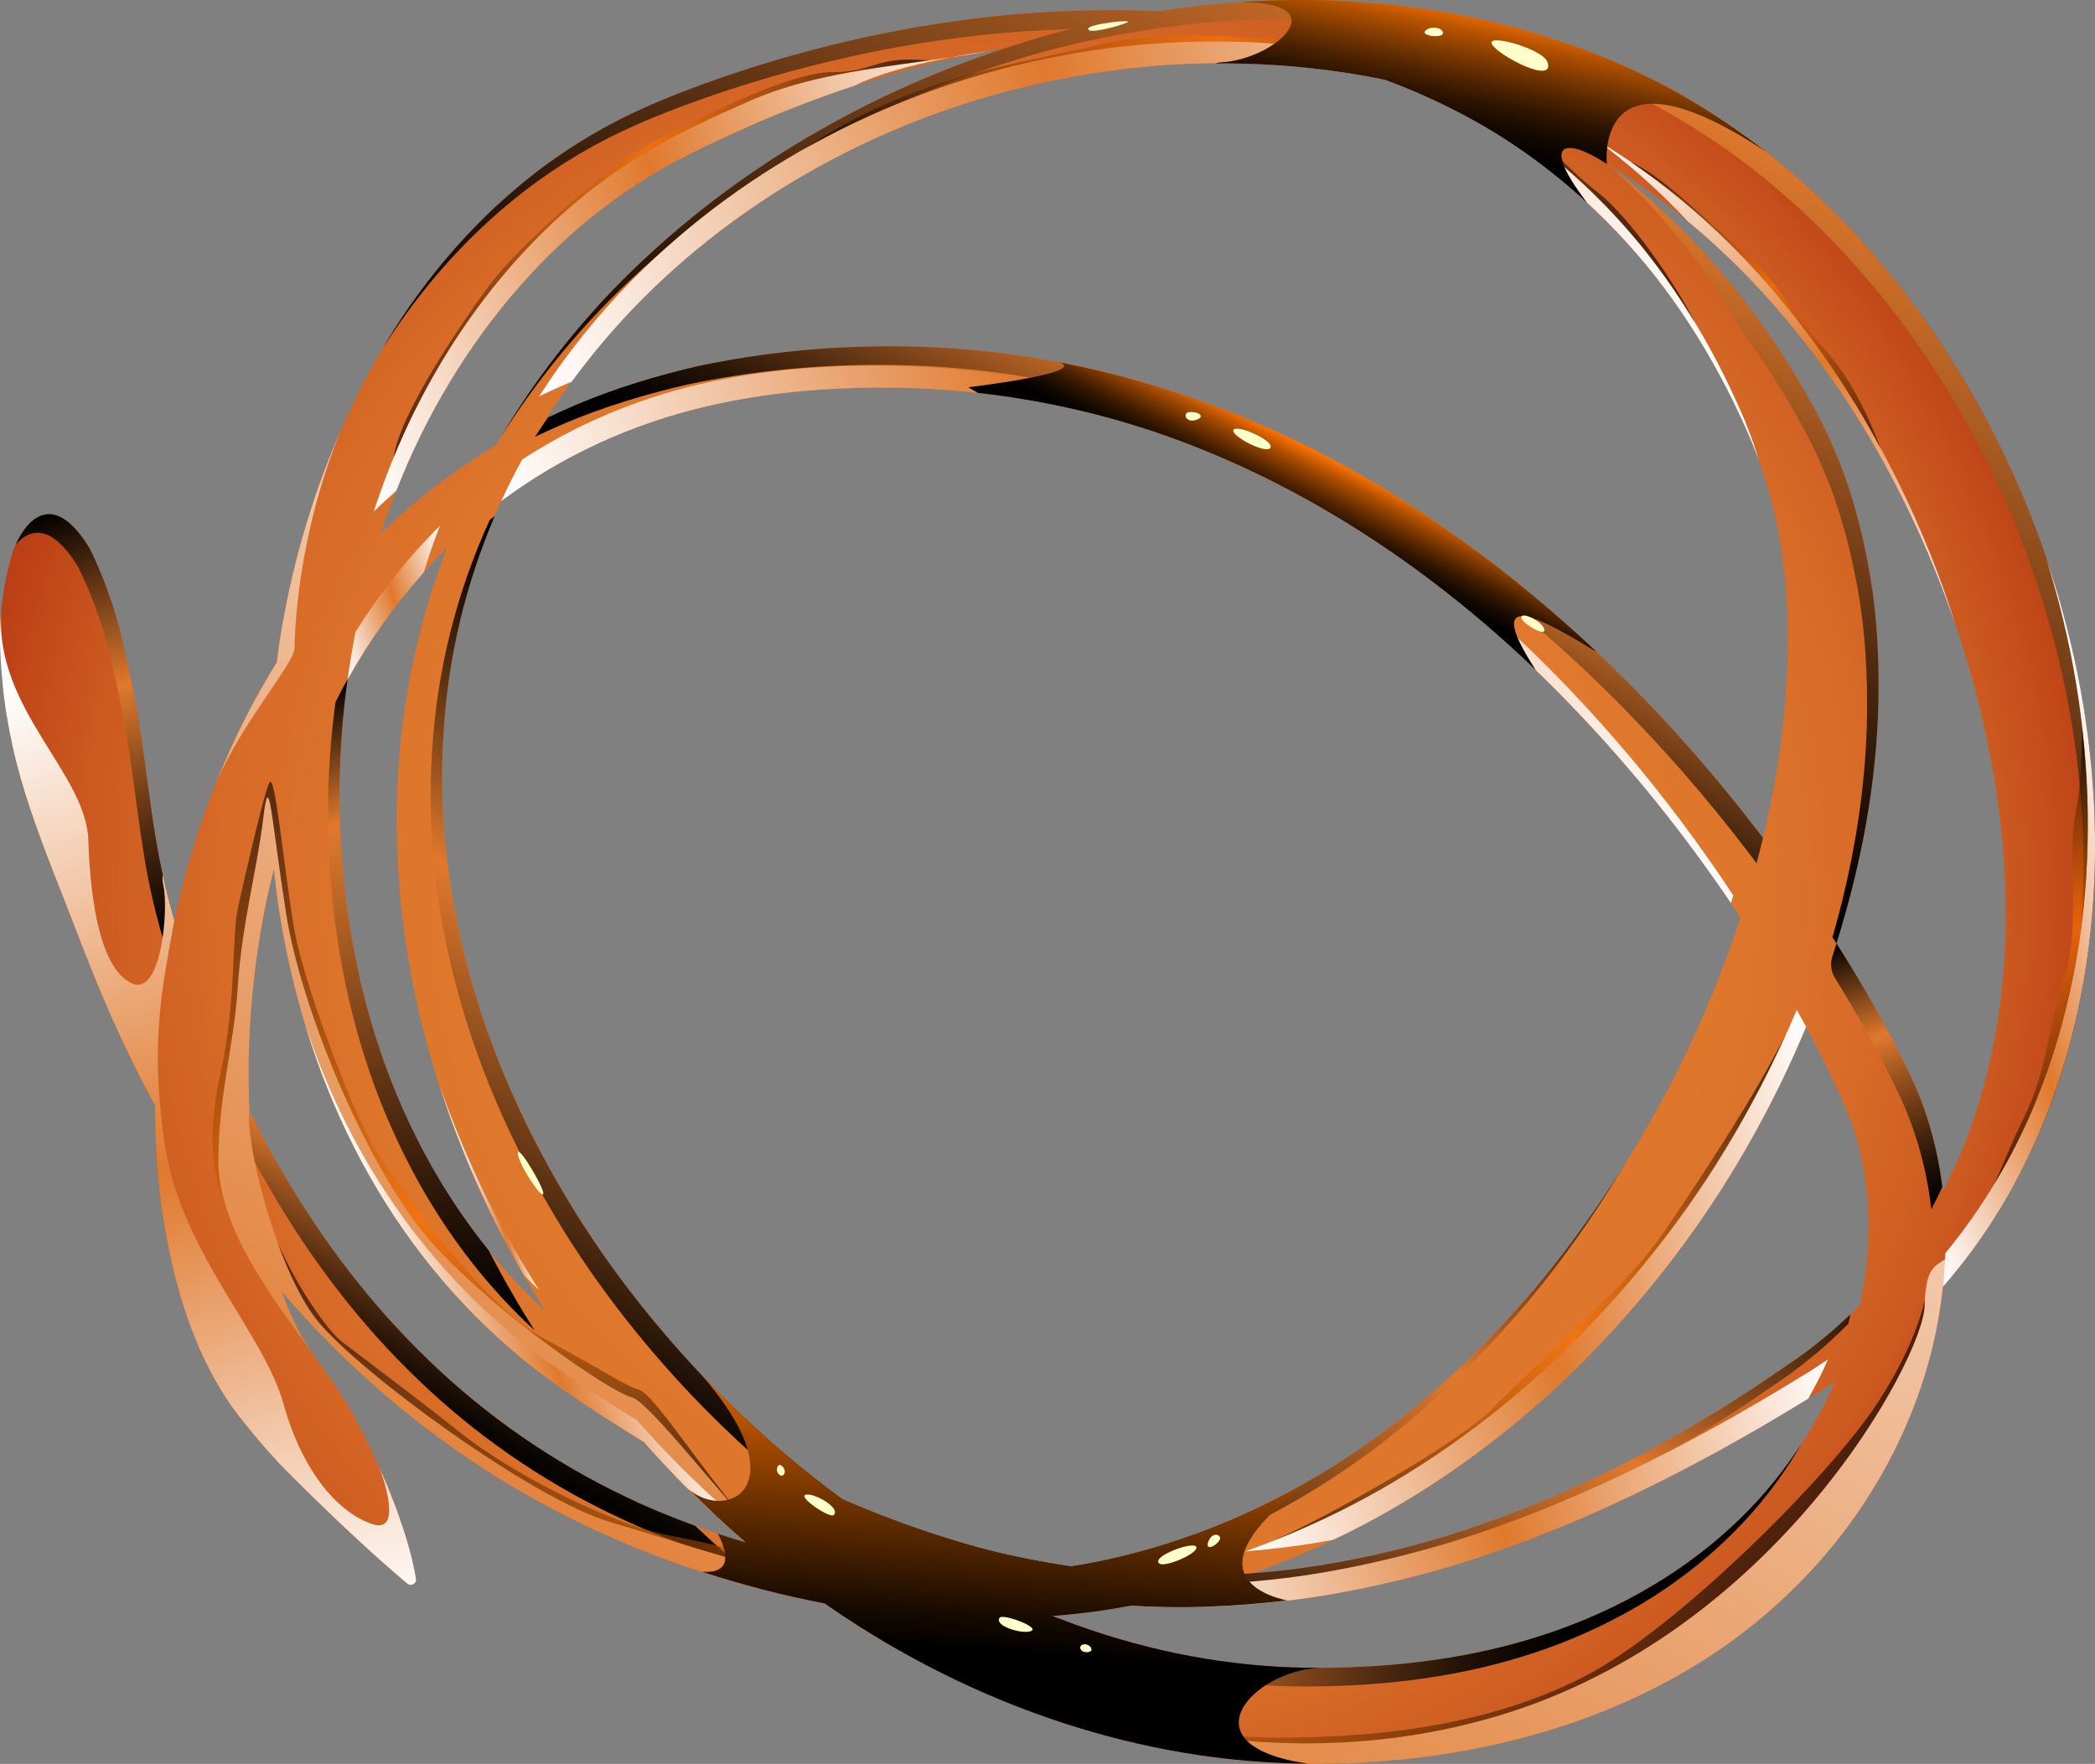
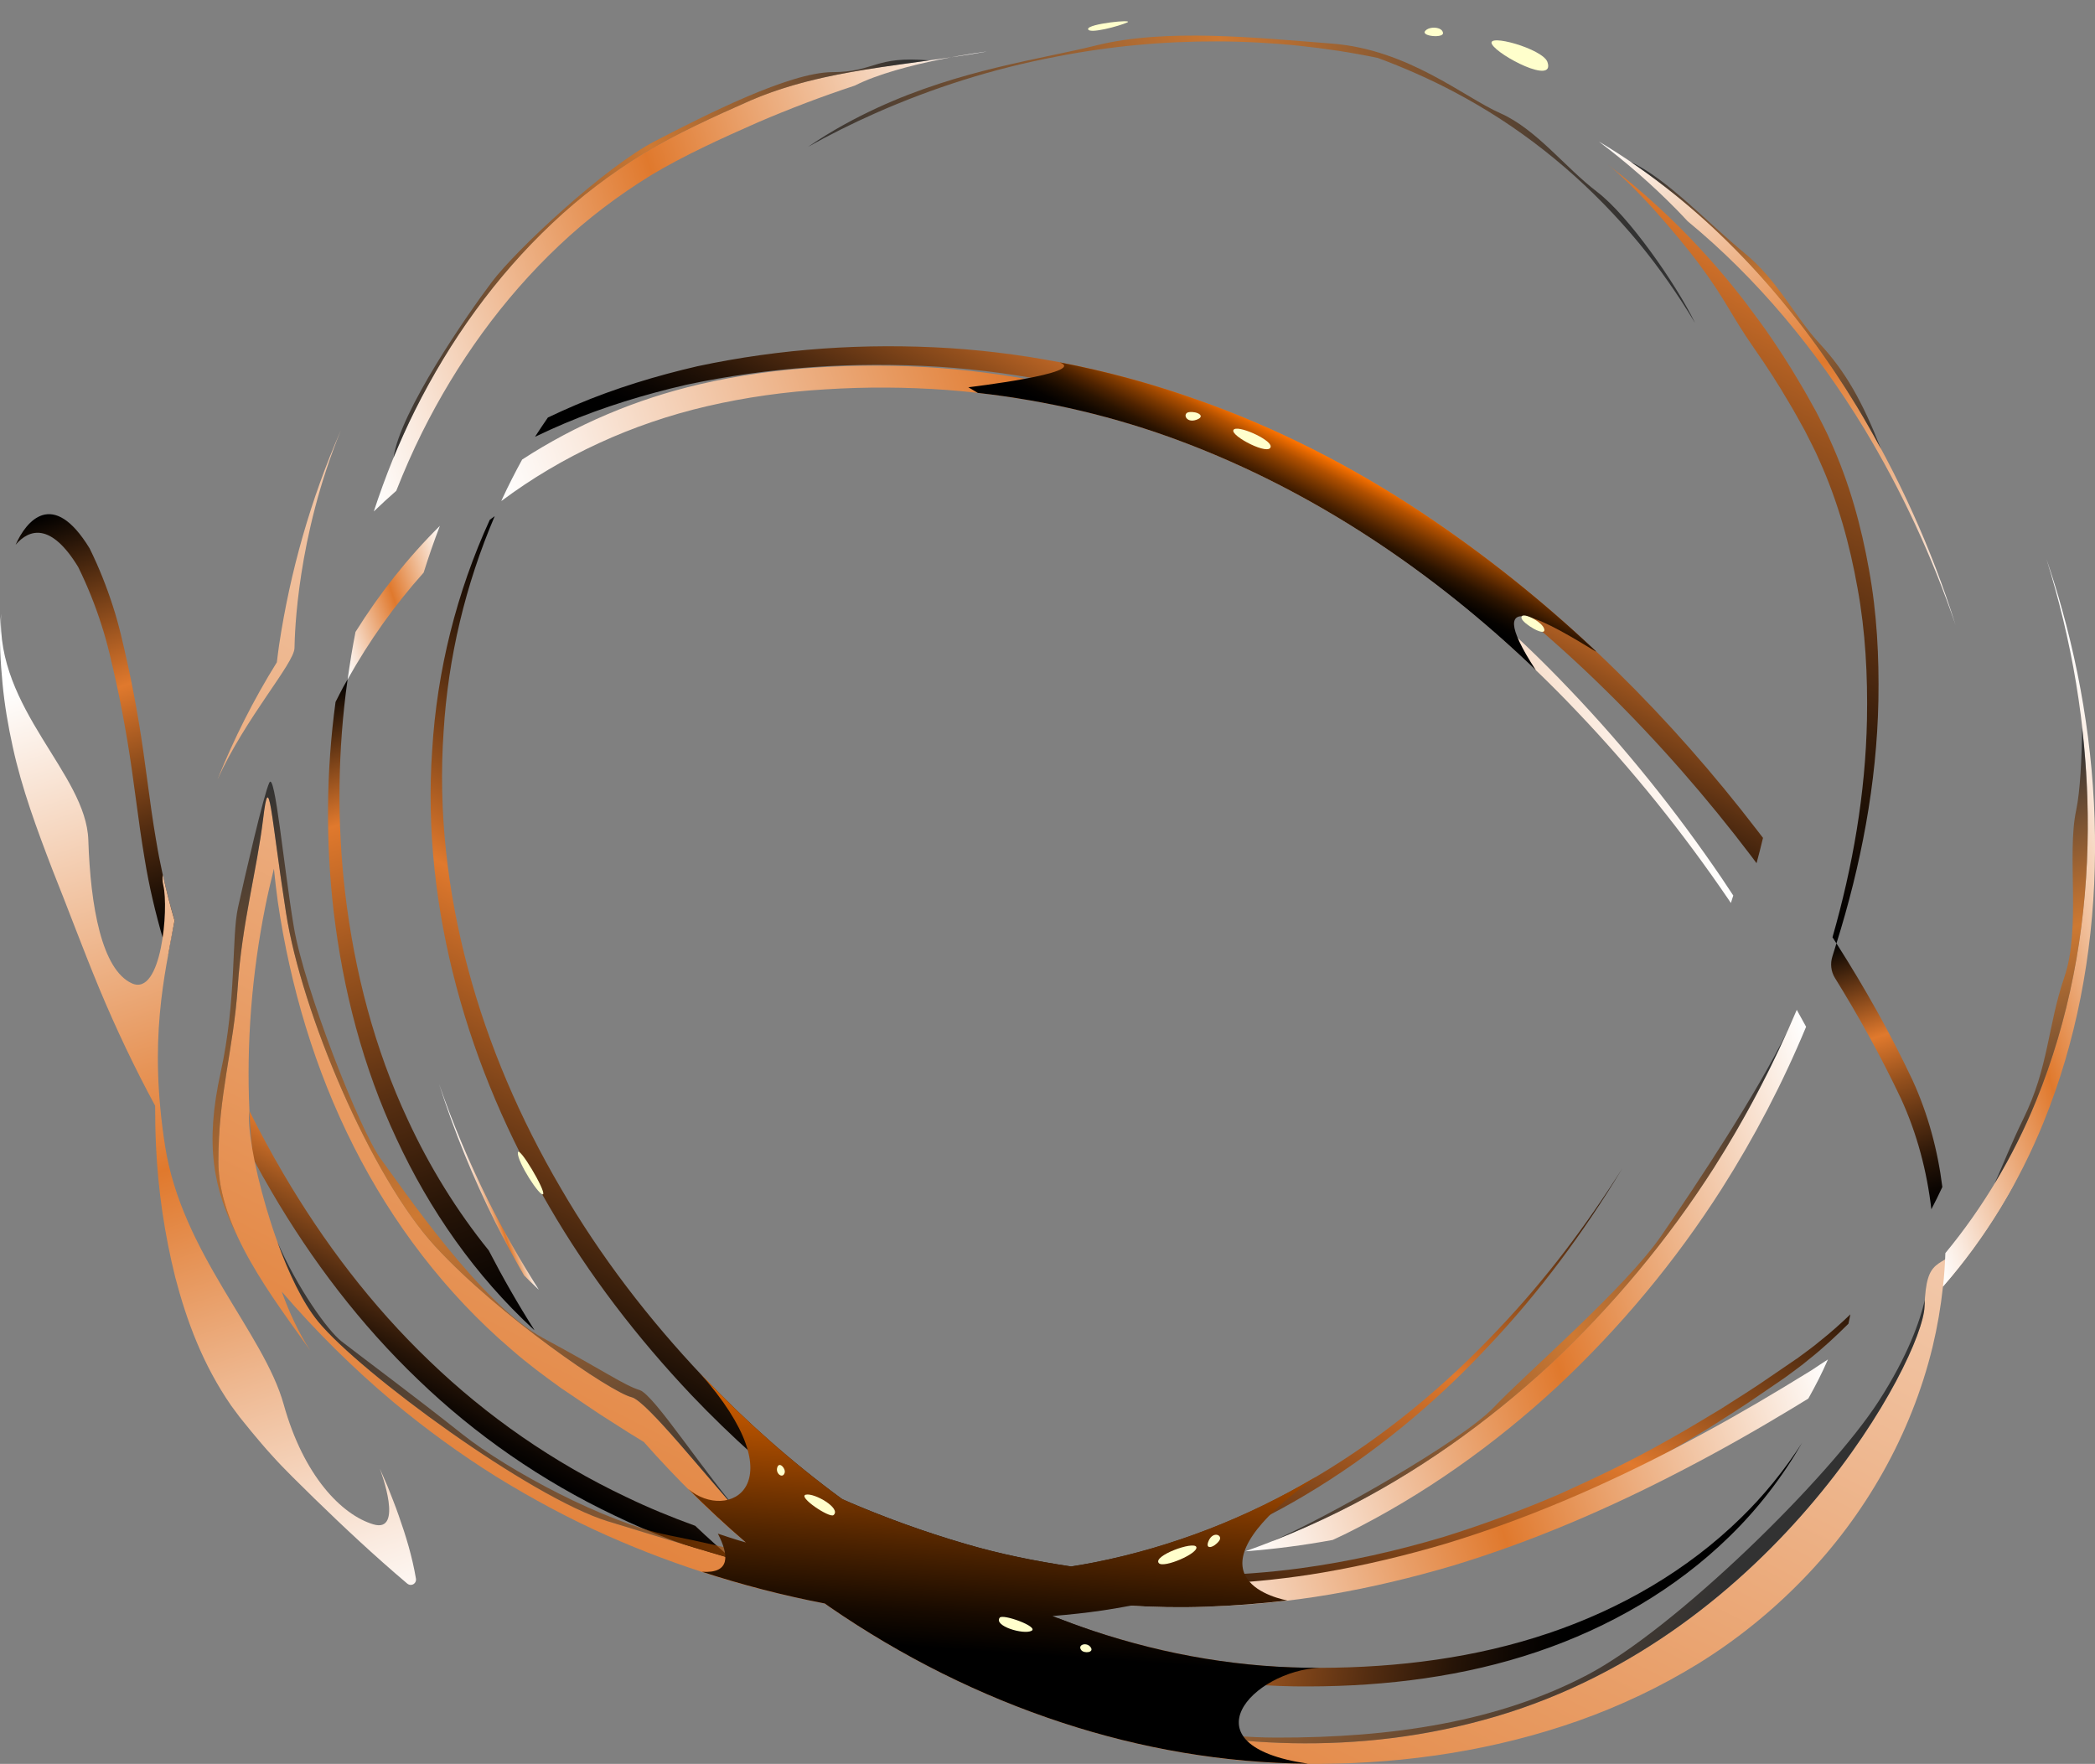
<svg xmlns="http://www.w3.org/2000/svg" xmlns:xlink="http://www.w3.org/1999/xlink" viewBox="0 0 707.33 595.54">
  <rect x="0" y="0" width="707.33" height="595.54" fill="#808080" stroke="none" />
  <defs>
    <style>.cls-1{fill:none;}.cls-2{fill:url(#_ÂÁ_Ï_ÌÌ_È_ËÂÌÚ_124-10);}.cls-2,.cls-3,.cls-4,.cls-5,.cls-6,.cls-7,.cls-8,.cls-9,.cls-10,.cls-11,.cls-12,.cls-13,.cls-14{mix-blend-mode:multiply;}.cls-15{fill:url(#_ÂÁ_Ï_ÌÌ_È_ËÂÌÚ_143);}.cls-16{fill:url(#_ÂÁ_Ï_ÌÌ_È_ËÂÌÚ_118);}.cls-17{fill:url(#_ÂÁ_Ï_ÌÌ_È_ËÂÌÚ_114);}.cls-18{fill:url(#_ÂÁ_Ï_ÌÌ_È_ËÂÌÚ_133);}.cls-19{fill:url(#_ÂÁ_Ï_ÌÌ_È_ËÂÌÚ_151);}.cls-20{fill:url(#_ÂÁ_Ï_ÌÌ_È_ËÂÌÚ_110);}.cls-21{fill:url(#_ÂÁ_Ï_ÌÌ_È_ËÂÌÚ_70);}.cls-21,.cls-22,.cls-23,.cls-24,.cls-25,.cls-26,.cls-27,.cls-28,.cls-29,.cls-30,.cls-31{mix-blend-mode:screen;}.cls-32{isolation:isolate;}.cls-33{fill:#ffc;}.cls-3{fill:url(#_ÂÁ_Ï_ÌÌ_È_ËÂÌÚ_54);}.cls-4{fill:url(#_ÂÁ_Ï_ÌÌ_È_ËÂÌÚ_124);}.cls-5{fill:url(#_ÂÁ_Ï_ÌÌ_È_ËÂÌÚ_128);}.cls-22{fill:url(#_ÂÁ_Ï_ÌÌ_È_ËÂÌÚ_70-2);}.cls-6{fill:url(#_ÂÁ_Ï_ÌÌ_È_ËÂÌÚ_124-8);}.cls-7{fill:url(#_ÂÁ_Ï_ÌÌ_È_ËÂÌÚ_124-9);}.cls-8{fill:url(#_ÂÁ_Ï_ÌÌ_È_ËÂÌÚ_124-2);}.cls-9{fill:url(#_ÂÁ_Ï_ÌÌ_È_ËÂÌÚ_124-3);}.cls-10{fill:url(#_ÂÁ_Ï_ÌÌ_È_ËÂÌÚ_124-5);}.cls-11{fill:url(#_ÂÁ_Ï_ÌÌ_È_ËÂÌÚ_124-4);}.cls-12{fill:url(#_ÂÁ_Ï_ÌÌ_È_ËÂÌÚ_124-6);}.cls-13{fill:url(#_ÂÁ_Ï_ÌÌ_È_ËÂÌÚ_124-7);}.cls-24{fill:url(#_ÂÁ_Ï_ÌÌ_È_ËÂÌÚ_127-2);}.cls-24,.cls-25,.cls-26,.cls-27,.cls-28,.cls-29,.cls-30{opacity:.61;}.cls-25{fill:url(#_ÂÁ_Ï_ÌÌ_È_ËÂÌÚ_127-3);}.cls-26{fill:url(#_ÂÁ_Ï_ÌÌ_È_ËÂÌÚ_127-5);}.cls-27{fill:url(#_ÂÁ_Ï_ÌÌ_È_ËÂÌÚ_127-4);}.cls-28{fill:url(#_ÂÁ_Ï_ÌÌ_È_ËÂÌÚ_127-6);}.cls-29{fill:url(#_ÂÁ_Ï_ÌÌ_È_ËÂÌÚ_127-7);}.cls-30{fill:url(#_ÂÁ_Ï_ÌÌ_È_ËÂÌÚ_127);}.cls-31{fill:url(#_ÂÁ_Ï_ÌÌ_È_ËÂÌÚ_144);}.cls-14{fill:url(#_ÂÁ_Ï_ÌÌ_È_ËÂÌÚ_54-2);}.cls-34{fill:url(#_ÂÁ_Ï_ÌÌ_È_ËÂÌÚ_48-2);}.cls-35{fill:url(#_ÂÁ_Ï_ÌÌ_È_ËÂÌÚ_48-4);}.cls-36{fill:url(#_ÂÁ_Ï_ÌÌ_È_ËÂÌÚ_48-3);}.cls-37{clip-path:url(#clippath);}.cls-38{fill:url(#_ÂÁ_Ï_ÌÌ_È_ËÂÌÚ_48);}</style>
    <clipPath id="clippath">
      <path class="cls-1" d="M30.24,185.13c3.22,6.53,5.78,13.02,7.86,19.52,2.13,6.5,3.53,13.05,5,19.58,1.45,6.54,2.66,13.1,3.77,19.68,2.22,13.16,3.56,26.57,5.83,39.86,2.15,13.32,5.65,26.35,9.98,39.06,8.46,25.5,19.33,50.2,32.93,73.33,13.55,23.15,29.93,44.74,49.4,63.36,19.38,18.69,41.89,34.26,66.38,45.89,12.2,5.91,24.96,10.69,37.96,14.66,13.01,3.99,26.29,7.11,39.7,9.09,26.82,3.97,54.22,3.58,80.6-1.69,26.38-5.24,51.66-15.19,74.61-28.83,22.98-13.63,43.74-30.78,61.94-50.23,18.34-19.33,34.11-41,47.61-63.89,13.49-22.9,24.67-47.17,33.03-72.29,8.34-25.1,14.08-51.05,16.05-77.12,1.91-25.98.3-52.38-8-76.58-.92-3.08-2.22-5.96-3.32-8.97-1.35-3.04-2.61-6.14-4.07-9.14-2.78-6.07-5.87-11.98-9.13-17.81-6.56-11.63-14.06-22.76-22.57-33.12-17.09-20.63-38.13-38.34-62.22-50.96-24-12.74-50.59-20.77-77.75-24.08-27.18-3.35-54.9-2.16-81.81,2.79-26.95,4.83-53.12,13.31-78.13,24.06-12.41,5.47-25.06,11.22-36.09,17.85-11.13,6.85-21.57,14.75-31.04,23.73-18.98,17.9-34.48,39.51-46.27,63.15-11.78,23.66-19.68,49.37-23.95,75.65-4.46,26.27-5.09,53.25-2.01,79.76,3.14,26.47,9.9,52.63,21.21,76.74,11.17,24.13,26.67,46.31,46.26,64.37,4.83,4.59,10.03,8.74,15.32,12.82,5.57,3.98,10.99,8.2,16.7,11.98,11.2,7.91,22.88,15.04,34.71,21.9,11.89,6.77,24.18,12.75,36.68,18.24,12.57,5.34,25.43,9.94,38.52,13.76,13.09,3.86,26.52,6.43,40.02,8.29,13.51,1.86,27.16,2.63,40.81,2.36,27.32-.27,54.49-5.19,80.73-13.03,13.08-4.1,25.97-8.83,38.59-14.23,12.53-5.62,24.94-11.54,36.9-18.35,6.02-3.31,11.89-6.93,17.79-10.45,5.81-3.7,11.64-7.33,17.29-11.27l8.52-5.82c2.67-2.02,5.44-3.91,7.98-6.08,5.24-4.14,10.09-8.73,14.77-13.43,18.35-19.25,31.71-42.71,39.1-67.93,7.57-25.18,9.88-51.74,8.32-77.96-3.26-52.51-20.38-103.96-47.38-148.68-27.14-44.61-65.12-82.71-113.32-102.62-48.17-20.6-103.91-26-157.15-15.5-53.29,10.11-104.29,36.17-142.77,75.13-19.18,19.45-35.23,42.04-46.59,66.77-11.42,24.7-18.12,51.44-19.76,78.42-1.88,26.98,1.28,54.11,8.21,80.07,6.92,26,17.68,50.84,31.21,73.95,13.43,23.19,29.86,44.51,48.17,63.86,18.38,19.29,38.79,36.58,60.9,51.1,11.05,7.27,22.46,13.94,34.3,19.7,11.79,5.84,23.94,10.89,36.36,15.03,24.86,8.25,50.79,12.69,76.79,12.51,26.36-.05,52.58-3.4,77.01-11.65,24.38-8.22,46.93-21.27,65.06-39.01,18.16-17.67,31.62-40.13,38.37-64.52,6.73-24.25,6.64-50.85-2.84-73.41-10.58-24.43-24.42-48.21-39.66-70.7-15.32-22.52-32.44-43.88-51.26-63.58-37.45-39.49-82.71-72.11-133.62-91.22-25.41-9.55-52.19-15.31-79.26-17.36-13.54-.99-27.15-1.05-40.73-.2-13.61.8-27.04,2.65-40.18,5.72-26.28,6.11-51.13,17.67-72.13,34.02-20.93,16.48-37.92,37.41-50.52,60.63-12.59,23.26-21.24,48.54-26.45,74.46-5.16,25.92-6.84,52.61-4.69,78.64,1.08,13,2.96,25.87,6.26,38.07,3.19,12.15,7.65,23.91,13.73,33.05l5.67,7.82c2.06,2.88,4.02,5.83,5.89,8.86,3.75,6.04,6.91,12.5,9.98,18.99,1.53,3.25,2.94,6.58,4.38,9.87,1.32,3.38,2.71,6.7,3.88,10.16,2.43,6.86,4.56,13.84,5.81,21.28.16.98-.49,1.9-1.47,2.07-.54.09-1.06-.07-1.45-.39-11.17-9.46-21.38-19.04-31.35-28.74-4.93-4.88-9.97-9.65-14.53-14.76-2.33-2.53-4.49-5.16-6.7-7.78l-3.23-3.98-.8-1-.95-1.27-1.91-2.58c-9.61-13.91-15.02-28.62-18.87-43.3-3.66-14.73-5.81-29.5-6.5-44.25-1.42-29.48,1.7-58.79,8.77-87.11,7.09-28.29,18.44-55.65,34.41-80.17,15.93-24.5,36.55-46.03,60.57-62.38,11.99-8.2,24.81-15.08,38.08-20.71,13.29-5.62,27.08-9.8,41.03-13.03,28.06-5.98,56.54-7.85,84.99-6.11,28.42,1.85,56.58,7.8,83.4,17.36,26.89,9.43,52.43,22.52,76.12,38.22,23.68,15.73,45.77,33.78,65.99,53.69,20.24,19.89,38.73,41.52,55.44,64.47,16.67,23.03,31.76,47.06,44.18,73.3,6.55,14.23,10.03,29.53,10.96,44.79.98,15.29-.59,30.58-4.11,45.34-7.17,29.52-22.67,56.78-43.77,78.5-10.54,10.87-22.4,20.45-35.22,28.39-12.83,7.93-26.48,14.37-40.56,19.36-28.19,9.95-57.83,14.36-87.03,14.57-29.65.32-59.29-4.68-87.23-13.86-27.99-9.15-54.42-22.49-78.45-39.01-48.15-33.02-87.04-78.34-113-129.89-12.88-25.83-22.49-53.27-28-81.52-2.72-14.12-4.51-28.42-5.02-42.77-.62-14.33-.16-28.7,1.6-42.91,3.4-28.43,11.75-56.13,24.33-81.61,12.66-25.47,29.57-48.62,49.42-68.77,19.96-20.04,42.66-37.31,67.29-51.25,24.56-14.1,51.02-24.89,78.51-32.53C382.88,3.9,411.56-.08,440.51,0c28.92.2,58.18,4.53,86.16,13.9,13.92,4.59,27.76,10.64,40.82,18.01,12.95,7.5,25.33,16.01,36.59,25.76,11.36,9.64,21.83,20.25,31.32,31.61,9.61,11.27,18.12,23.4,25.86,35.94,15.38,25.15,27.2,52.35,34.98,80.66,7.88,28.26,11.76,57.68,11.01,87.06-.73,29.35-6.23,58.76-17.32,86.04-11.05,27.24-28.05,52.15-49.82,71.49-5.47,4.79-11.05,9.44-17.02,13.54-2.89,2.17-6.03,3.99-9.01,6.02l-9.01,5.5c-12.02,7.28-24.26,14.22-36.74,20.69-24.92,13.01-50.88,24.22-77.9,32.41-13.53,3.99-27.29,7.29-41.22,9.68-13.93,2.4-28.06,3.69-42.21,4.18-28.34,1.05-56.75-2.73-84.2-9.71-13.71-3.59-27.2-8-40.38-13.18-13.13-5.3-25.98-11.25-38.54-17.77-12.47-6.65-24.8-13.6-36.62-21.32-6.03-3.7-11.74-7.82-17.63-11.72-5.87-4.2-11.71-8.54-17.15-13.33-22.05-18.89-39.99-42.5-53.05-68.39-13.13-25.91-21.44-54.05-25.63-82.67-3.93-28.67-3.85-57.87.41-86.54,4.32-28.65,12.85-56.75,25.68-82.99,12.71-26.25,30.39-50.55,52.8-69.87,11.14-9.7,23.52-18.01,36.66-24.72,13.4-6.69,26.56-11.5,40.08-16.03C303.43,6.5,360.77-.86,416.9,5.89c28.02,3.44,55.69,10.89,81.52,22.93,25.8,12.03,49.74,28.67,69.98,49.26,10.18,10.23,19.46,21.41,27.76,33.29,4.14,5.94,8.1,12.03,11.74,18.3,1.88,3.1,3.58,6.3,5.36,9.47,1.65,3.37,3.51,6.7,4.95,10.17,6.21,13.76,10.22,28.32,12.82,42.99,2.69,14.68,3.44,29.55,3.17,44.3-.58,29.54-6.45,58.53-15.49,86.22-9.12,27.7-21.85,54.07-37.42,78.57-15.61,24.49-34.35,46.95-55.53,66.78-21.3,19.69-45.18,36.66-71.12,49.54-12.97,6.42-26.37,11.94-40.13,16.31-13.75,4.38-27.85,7.54-42.06,9.68-28.45,4.21-57.38,3.73-85.53-.77-28.13-4.67-55.49-12.78-81.6-24.33-13.04-5.78-25.64-12.56-37.82-20.07-12.13-7.59-23.75-16.05-34.78-25.24-21.99-18.48-41.61-39.95-58.03-63.65-16.5-23.66-30.06-49.28-41.15-75.84-5.52-13.3-10.48-26.79-15.87-40.24-5.17-13.5-10.27-27.18-13.35-41.32-1.56-7.06-2.78-14.2-3.46-21.4-.67-7.2-1.17-14.43-.65-21.75.47-7.31,1.68-14.66,3.86-22,2.24-7.33,11.97-25.22,26.18-1.96Z" />
    </clipPath>
    <radialGradient id="_ÂÁ_Ï_ÌÌ_È_ËÂÌÚ_151" cx="42.04" cy="766.98" fx="54.13" fy="777.18" r="368.76" gradientTransform="translate(70.64 -412.47) rotate(-18.19)" gradientUnits="userSpaceOnUse">
      <stop offset=".5" stop-color="#e0792d" />
      <stop offset=".64" stop-color="#dd752b" />
      <stop offset=".76" stop-color="#d76a27" />
      <stop offset=".88" stop-color="#cc5920" />
      <stop offset=".98" stop-color="#bc4016" />
      <stop offset="1" stop-color="#ba3c15" />
    </radialGradient>
    <linearGradient id="_ÂÁ_Ï_ÌÌ_È_ËÂÌÚ_118" x1="296.89" y1="961.27" x2="296.89" y2="865.98" gradientTransform="translate(70.64 -412.47) rotate(-18.19)" gradientUnits="userSpaceOnUse">
      <stop offset="0" stop-color="#000" />
      <stop offset=".06" stop-color="#0a0502" />
      <stop offset=".17" stop-color="#261407" />
      <stop offset=".3" stop-color="#542d11" />
      <stop offset=".47" stop-color="#94501d" />
      <stop offset=".64" stop-color="#e0792d" />
      <stop offset="1" stop-color="#000" />
    </linearGradient>
    <linearGradient id="_ÂÁ_Ï_ÌÌ_È_ËÂÌÚ_48" x1="-157.07" y1="828.33" x2="-204.03" y2="875.28" gradientTransform="translate(70.64 -412.47) rotate(-18.19)" gradientUnits="userSpaceOnUse">
      <stop offset="0" stop-color="#e0792d" />
      <stop offset=".27" stop-color="#94501d" />
      <stop offset=".53" stop-color="#542d11" />
      <stop offset=".74" stop-color="#261407" />
      <stop offset=".91" stop-color="#0a0502" />
      <stop offset="1" stop-color="#000" />
    </linearGradient>
    <linearGradient id="_ÂÁ_Ï_ÌÌ_È_ËÂÌÚ_48-2" x1="163.89" y1="638.32" x2="99.53" y2="702.67" xlink:href="#_ÂÁ_Ï_ÌÌ_È_ËÂÌÚ_48" />
    <linearGradient id="_ÂÁ_Ï_ÌÌ_È_ËÂÌÚ_143" x1="95.78" y1="774.86" x2="-81.16" y2="951.79" gradientTransform="translate(70.64 -412.47) rotate(-18.19)" gradientUnits="userSpaceOnUse">
      <stop offset="0" stop-color="#000" />
      <stop offset=".04" stop-color="#0a0502" />
      <stop offset=".12" stop-color="#261407" />
      <stop offset=".21" stop-color="#542d11" />
      <stop offset=".33" stop-color="#94501d" />
      <stop offset=".45" stop-color="#e0792d" />
      <stop offset="1" stop-color="#000" />
    </linearGradient>
    <linearGradient id="_ÂÁ_Ï_ÌÌ_È_ËÂÌÚ_133" x1="-235.94" y1="693.9" x2="-235.94" y2="539.5" gradientTransform="translate(70.64 -412.47) rotate(-18.19)" gradientUnits="userSpaceOnUse">
      <stop offset="0" stop-color="#000" />
      <stop offset=".06" stop-color="#0a0502" />
      <stop offset=".15" stop-color="#261407" />
      <stop offset=".28" stop-color="#542d11" />
      <stop offset=".43" stop-color="#94501d" />
      <stop offset=".59" stop-color="#e0792d" />
      <stop offset="1" stop-color="#000" />
    </linearGradient>
    <linearGradient id="_ÂÁ_Ï_ÌÌ_È_ËÂÌÚ_114" x1="-173.17" y1="852.82" x2="-173.17" y2="624.36" gradientTransform="translate(70.64 -412.47) rotate(-18.19)" gradientUnits="userSpaceOnUse">
      <stop offset="0" stop-color="#000" />
      <stop offset=".08" stop-color="#0a0502" />
      <stop offset=".21" stop-color="#261407" />
      <stop offset=".38" stop-color="#542d11" />
      <stop offset=".58" stop-color="#94501d" />
      <stop offset=".8" stop-color="#e0792d" />
      <stop offset="1" stop-color="#000" />
    </linearGradient>
    <linearGradient id="_ÂÁ_Ï_ÌÌ_È_ËÂÌÚ_110" x1="142.75" y1="1039.28" x2="-13.88" y2="961.86" gradientTransform="translate(70.64 -412.47) rotate(-18.19)" gradientUnits="userSpaceOnUse">
      <stop offset="0" stop-color="#000" />
      <stop offset=".07" stop-color="#0a0502" />
      <stop offset=".2" stop-color="#261407" />
      <stop offset=".36" stop-color="#542d11" />
      <stop offset=".56" stop-color="#94501d" />
      <stop offset=".77" stop-color="#e0792d" />
      <stop offset="1" stop-color="#000" />
    </linearGradient>
    <linearGradient id="_ÂÁ_Ï_ÌÌ_È_ËÂÌÚ_48-3" x1="303.01" y1="546.68" x2="96.8" y2="752.89" xlink:href="#_ÂÁ_Ï_ÌÌ_È_ËÂÌÚ_48" />
    <linearGradient id="_ÂÁ_Ï_ÌÌ_È_ËÂÌÚ_48-4" x1="368.66" y1="658.19" x2="227.29" y2="799.56" xlink:href="#_ÂÁ_Ï_ÌÌ_È_ËÂÌÚ_48" />
    <linearGradient id="_ÂÁ_Ï_ÌÌ_È_ËÂÌÚ_54" x1="319.3" y1="557.28" x2="-139.95" y2="1016.53" gradientTransform="translate(70.64 -412.47) rotate(-18.19)" gradientUnits="userSpaceOnUse">
      <stop offset=".1" stop-color="#fff" />
      <stop offset=".26" stop-color="#faeadf" />
      <stop offset=".6" stop-color="#eeb78f" />
      <stop offset="1" stop-color="#e0792d" />
    </linearGradient>
    <linearGradient id="_ÂÁ_Ï_ÌÌ_È_ËÂÌÚ_128" x1="-251.2" y1="933.64" x2="-251.2" y2="591.49" gradientTransform="translate(70.64 -412.47) rotate(-18.19)" gradientUnits="userSpaceOnUse">
      <stop offset="0" stop-color="#fff" />
      <stop offset=".09" stop-color="#faeadf" />
      <stop offset=".28" stop-color="#eeb78f" />
      <stop offset=".5" stop-color="#e0792d" />
      <stop offset="1" stop-color="#fff" />
    </linearGradient>
    <linearGradient id="_ÂÁ_Ï_ÌÌ_È_ËÂÌÚ_54-2" x1="93.91" y1="331.83" x2="-365.36" y2="791.1" xlink:href="#_ÂÁ_Ï_ÌÌ_È_ËÂÌÚ_54" />
    <linearGradient id="_ÂÁ_Ï_ÌÌ_È_ËÂÌÚ_124" x1="-169.35" y1="801.99" x2="-159.02" y2="801.99" gradientTransform="translate(70.64 -412.47) rotate(-18.19)" gradientUnits="userSpaceOnUse">
      <stop offset="0" stop-color="#fff" />
      <stop offset=".09" stop-color="#faeadf" />
      <stop offset=".28" stop-color="#eeb78f" />
      <stop offset=".51" stop-color="#e0792d" />
      <stop offset="1" stop-color="#fff" />
    </linearGradient>
    <linearGradient id="_ÂÁ_Ï_ÌÌ_È_ËÂÌÚ_124-2" x1="-206.09" y1="833.4" x2="-119.24" y2="833.4" xlink:href="#_ÂÁ_Ï_ÌÌ_È_ËÂÌÚ_124" />
    <linearGradient id="_ÂÁ_Ï_ÌÌ_È_ËÂÌÚ_124-3" x1="-64.7" y1="599.65" x2="319.81" y2="599.65" xlink:href="#_ÂÁ_Ï_ÌÌ_È_ËÂÌÚ_124" />
    <linearGradient id="_ÂÁ_Ï_ÌÌ_È_ËÂÌÚ_124-4" x1="-155.99" y1="604.6" x2="-110.21" y2="604.6" xlink:href="#_ÂÁ_Ï_ÌÌ_È_ËÂÌÚ_124" />
    <linearGradient id="_ÂÁ_Ï_ÌÌ_È_ËÂÌÚ_124-5" x1="291.73" y1="876.05" x2="401.62" y2="876.05" xlink:href="#_ÂÁ_Ï_ÌÌ_È_ËÂÌÚ_124" />
    <linearGradient id="_ÂÁ_Ï_ÌÌ_È_ËÂÌÚ_124-6" x1="40.04" y1="943.67" x2="275.2" y2="943.67" xlink:href="#_ÂÁ_Ï_ÌÌ_È_ËÂÌÚ_124" />
    <linearGradient id="_ÂÁ_Ï_ÌÌ_È_ËÂÌÚ_124-7" x1="-2.54" y1="1011.88" x2="247.15" y2="1011.88" xlink:href="#_ÂÁ_Ï_ÌÌ_È_ËÂÌÚ_124" />
    <linearGradient id="_ÂÁ_Ï_ÌÌ_È_ËÂÌÚ_124-8" x1="-87.92" y1="703.98" x2="265.67" y2="703.98" xlink:href="#_ÂÁ_Ï_ÌÌ_È_ËÂÌÚ_124" />
    <linearGradient id="_ÂÁ_Ï_ÌÌ_È_ËÂÌÚ_124-9" x1="333.76" y1="776.37" x2="333.76" y2="583.71" xlink:href="#_ÂÁ_Ï_ÌÌ_È_ËÂÌÚ_124" />
    <linearGradient id="_ÂÁ_Ï_ÌÌ_È_ËÂÌÚ_124-10" x1="-129.89" y1="526.95" x2="115.01" y2="526.95" xlink:href="#_ÂÁ_Ï_ÌÌ_È_ËÂÌÚ_124" />
    <linearGradient id="_ÂÁ_Ï_ÌÌ_È_ËÂÌÚ_127" x1="-167.64" y1="727.21" x2="192.3" y2="1087.15" gradientTransform="translate(70.64 -412.47) rotate(-18.19)" gradientUnits="userSpaceOnUse">
      <stop offset="0" stop-color="#000" />
      <stop offset=".54" stop-color="#ff7400" />
      <stop offset=".61" stop-color="#da6300" />
      <stop offset=".77" stop-color="#7c3800" />
      <stop offset=".96" stop-color="#000" />
    </linearGradient>
    <linearGradient id="_ÂÁ_Ï_ÌÌ_È_ËÂÌÚ_127-2" x1="49.93" y1="943.76" x2="268.39" y2="943.76" xlink:href="#_ÂÁ_Ï_ÌÌ_È_ËÂÌÚ_127" />
    <linearGradient id="_ÂÁ_Ï_ÌÌ_È_ËÂÌÚ_127-3" x1="357.2" y1="959.65" x2="357.2" y2="822.79" xlink:href="#_ÂÁ_Ï_ÌÌ_È_ËÂÌÚ_127" />
    <linearGradient id="_ÂÁ_Ï_ÌÌ_È_ËÂÌÚ_127-4" x1="47.84" y1="573.81" x2="313.76" y2="573.81" xlink:href="#_ÂÁ_Ï_ÌÌ_È_ËÂÌÚ_127" />
    <linearGradient id="_ÂÁ_Ï_ÌÌ_È_ËÂÌÚ_127-5" x1="-117.88" y1="518.45" x2="95.83" y2="518.45" xlink:href="#_ÂÁ_Ï_ÌÌ_È_ËÂÌÚ_127" />
    <linearGradient id="_ÂÁ_Ï_ÌÌ_È_ËÂÌÚ_127-6" x1="335.14" y1="712.11" x2="335.14" y2="593.68" xlink:href="#_ÂÁ_Ï_ÌÌ_È_ËÂÌÚ_127" />
    <linearGradient id="_ÂÁ_Ï_ÌÌ_È_ËÂÌÚ_127-7" x1="-184.06" y1="649.02" x2="-184.06" y2="935.87" xlink:href="#_ÂÁ_Ï_ÌÌ_È_ËÂÌÚ_127" />
    <linearGradient id="_ÂÁ_Ï_ÌÌ_È_ËÂÌÚ_144" x1="-12.85" y1="914.69" x2="-58.82" y2="1027.8" gradientTransform="translate(70.64 -412.47) rotate(-18.19)" gradientUnits="userSpaceOnUse">
      <stop offset="0" stop-color="#ff7400" />
      <stop offset=".21" stop-color="#b45100" />
      <stop offset=".5" stop-color="#542600" />
      <stop offset=".7" stop-color="#170a00" />
      <stop offset=".8" stop-color="#000" />
    </linearGradient>
    <linearGradient id="_ÂÁ_Ï_ÌÌ_È_ËÂÌÚ_70" x1="286.96" y1="533.45" x2="256.03" y2="586.94" gradientTransform="translate(70.64 -412.47) rotate(-18.19)" gradientUnits="userSpaceOnUse">
      <stop offset="0" stop-color="#ff7400" />
      <stop offset=".03" stop-color="#f06d00" />
      <stop offset=".15" stop-color="#b15000" />
      <stop offset=".28" stop-color="#7b3800" />
      <stop offset=".4" stop-color="#4f2300" />
      <stop offset=".51" stop-color="#2c1400" />
      <stop offset=".62" stop-color="#140900" />
      <stop offset=".72" stop-color="#050200" />
      <stop offset=".8" stop-color="#000" />
    </linearGradient>
    <linearGradient id="_ÂÁ_Ï_ÌÌ_È_ËÂÌÚ_70-2" x1="178.91" y1="653.34" x2="154.84" y2="677.4" xlink:href="#_ÂÁ_Ï_ÌÌ_È_ËÂÌÚ_70" />
  </defs>
  <g class="cls-32">
    <g id="Calque_2">
      <g id="_x2014_ÎÓÈ_x5F_2">
        <g class="cls-37">
-           <circle class="cls-19" cx="350.03" cy="303.04" r="368.75" />
-         </g>
+           </g>
        <g class="cls-23">
          <path class="cls-16" d="M620.03,318.52c-.45,1.43-.87,2.87-1.33,4.29-.82,2.49-.54,5.16.82,7.36,8.08,13.05,15.57,26.54,22.27,40.68,5.49,11.94,8.8,24.64,10.29,37.43,1.3-2.48,2.53-4.98,3.71-7.52-1.55-12.38-4.82-24.64-10.13-36.2-7.62-16.09-16.25-31.34-25.62-46.05Z" />
          <path class="cls-38" d="M211.4,505.42c-24.49-11.63-47-27.2-66.38-45.89-19.47-18.62-35.85-40.22-49.4-63.36-4.06-6.9-7.84-13.95-11.42-21.1.15,3.29.36,6.58.63,9.85.18,2.11.41,4.2.63,6.3,2.04,3.78,4.12,7.53,6.3,11.23,13.54,23.15,29.93,44.74,49.4,63.36,19.38,18.69,41.89,34.26,66.38,45.89,12.2,5.91,24.96,10.69,37.96,14.66.82.25,1.65.47,2.47.71-4.52-3.87-8.95-7.83-13.25-11.92-7.93-2.87-15.73-6.06-23.3-9.73Z" />
          <path class="cls-34" d="M546.03,226.8c-20.22-19.91-42.31-37.96-65.99-53.69-23.69-15.69-49.23-28.78-76.12-38.22-26.82-9.56-54.98-15.52-83.4-17.36-28.44-1.75-56.93.13-84.99,6.11-13.95,3.23-27.75,7.41-41.03,13.03-3.2,1.36-6.37,2.8-9.52,4.3-1.4,2.03-2.78,4.07-4.11,6.14-.07.12-.15.24-.22.36,3.3-1.59,6.62-3.1,9.98-4.52,13.29-5.62,27.08-9.8,41.03-13.03,28.06-5.98,56.54-7.85,84.99-6.11,28.42,1.84,56.58,7.8,83.4,17.36,26.89,9.43,52.42,22.52,76.12,38.22,23.68,15.73,45.77,33.78,65.99,53.69,17.76,17.46,34.17,36.25,49.22,56.1.57.75,1.12,1.51,1.68,2.26.76-2.84,1.5-5.69,2.18-8.55-.62-.82-1.26-1.62-1.88-2.44-14.53-18.95-30.3-36.92-47.34-53.66Z" />
          <path class="cls-15" d="M606.58,458.76l-8.52,5.82c-5.65,3.94-11.49,7.57-17.29,11.27-5.9,3.52-11.77,7.13-17.79,10.45-11.96,6.81-24.37,12.73-36.9,18.35-12.63,5.4-25.51,10.14-38.59,14.23-15.89,4.75-32.12,8.4-48.52,10.62-5.34.72-10.7,1.27-16.07,1.67-5.37.4-10.75.68-16.14.74-9.54.19-19.08-.17-28.58-1.01,21.9-5.64,42.89-14.47,62.23-25.96,22.98-13.63,43.74-30.78,61.94-50.23,17.35-18.28,32.37-38.68,45.37-60.2-12.1,19.21-25.85,37.42-41.51,53.92-18.19,19.45-38.95,36.6-61.94,50.23-22.96,13.64-48.23,23.59-74.61,28.83-2.66.53-5.33.98-8.01,1.41-12.05-1.8-24.02-4.19-35.72-7.64-14.04-4.1-27.82-9.09-41.25-14.93-.16-.09-.32-.18-.48-.27-16.75-12.29-32.42-26.16-46.83-41.28-18.31-19.35-34.74-40.67-48.17-63.86-13.53-23.11-24.29-47.96-31.21-73.95-6.93-25.96-10.09-53.09-8.21-80.07,1.51-24.89,7.38-49.56,17.25-72.63-.56.41-1.11.81-1.66,1.22-11.23,24.5-17.83,50.98-19.45,77.7-1.88,26.98,1.28,54.11,8.21,80.07,6.92,26,17.68,50.84,31.21,73.95,13.43,23.19,29.86,44.51,48.17,63.86,6.68,7.01,13.63,13.74,20.83,20.19.83.75,1.65,1.52,2.46,2.31,13.89,13.6,30.69,23.82,49.38,29.14,2.23.64,4.26,1.24,5.9,1.77,3.31,1.08,6.64,2.11,9.98,3.08,4.57,1.35,9.18,2.5,13.82,3.55,7.17,1.62,14.4,2.99,21.68,4.06,1.51.22,3.01.48,4.52.69,12.45,1.72,25.03,2.46,37.61,2.37,1.07,0,2.13.02,3.2,0,5.39-.05,10.77-.34,16.14-.74,21.86-1.63,43.53-6,64.59-12.29,13.08-4.1,25.97-8.83,38.59-14.23,12.53-5.62,24.94-11.54,36.9-18.35,6.02-3.31,11.89-6.93,17.79-10.45,5.81-3.7,11.64-7.33,17.29-11.27l8.52-5.82c2.67-2.02,5.44-3.91,7.98-6.08,4.74-3.74,9.14-7.85,13.4-12.08.23-1.05.45-2.1.65-3.16-3.26,3.12-6.63,6.14-10.18,8.95-2.54,2.17-5.31,4.06-7.98,6.08Z" />
          <path class="cls-18" d="M52.71,283.78c-2.28-13.29-3.61-26.7-5.83-39.86-1.11-6.59-2.33-13.15-3.77-19.68-1.47-6.54-2.87-13.09-5-19.58-2.09-6.5-4.64-12.99-7.86-19.52-12.42-20.34-21.42-9.23-24.98-1.21,4.63-5.39,11.94-7.55,21.12,7.49,3.22,6.53,5.78,13.02,7.86,19.52,2.13,6.5,3.53,13.05,5,19.58,1.45,6.54,2.66,13.1,3.77,19.68,2.22,13.16,3.56,26.57,5.83,39.86,1.48,9.16,3.63,18.18,6.22,27.06.53,1.81,1.07,3.6,1.64,5.4.67-3.91,1.4-7.8,2.23-11.68-.46-1.57-.9-3.14-1.32-4.72-1.99-7.35-3.68-14.8-4.9-22.34Z" />
          <path class="cls-17" d="M180.13,448.82c.11.1.23.2.34.3-5.56-8.75-10.71-17.75-15.46-26.94-10.87-13.45-20.01-28.31-27.28-44.01-11.3-24.11-18.07-50.26-21.21-76.74-2.78-23.92-2.51-48.22.84-72.05-.46.82-.95,1.61-1.4,2.44-.92,1.71-1.78,3.45-2.67,5.18-3.18,23.4-3.37,47.24-.64,70.72,3.14,26.47,9.9,52.63,21.21,76.74,11.17,24.13,26.67,46.31,46.26,64.37Z" />
          <path class="cls-20" d="M522.74,551.45c-24.43,8.25-50.65,11.6-77.01,11.65-26,.18-51.93-4.26-76.79-12.51-.45-.15-.89-.32-1.33-.47-3.35-1.13-6.67-2.34-9.98-3.61-1.62-.21-3.23-.43-4.85-.67-4.72.34-9.43.57-14.15.67,4.25,1.91,8.55,3.69,12.88,5.39,4.49,1.76,9.01,3.45,13.58,4.97,24.86,8.25,50.79,12.69,76.79,12.51,26.36-.05,52.58-3.4,77.01-11.65,24.38-8.22,46.93-21.27,65.06-39.01,9.59-9.33,17.82-20.03,24.5-31.61-5.92,9.17-12.81,17.71-20.63,25.33-18.13,17.75-40.68,30.8-65.06,39.01Z" />
-           <path class="cls-36" d="M661.26,125.22c-7.74-12.54-16.25-24.66-25.86-35.94-9.5-11.36-19.96-21.97-31.32-31.61-11.26-9.75-23.64-18.26-36.59-25.76-13.06-7.37-26.91-13.42-40.82-18.01C498.69,4.53,469.43.2,440.51,0c-16.6-.05-33.11,1.28-49.37,3.81-47.79-2.15-95.95,5.4-141.71,20.42-13.53,4.53-26.68,9.34-40.08,16.03-13.14,6.71-25.53,15.02-36.66,24.72-17.49,15.08-32.05,33.2-43.66,52.9,10.94-17.26,24.19-33.16,39.79-46.62,11.14-9.7,23.52-18.01,36.66-24.72,13.4-6.69,26.56-11.5,40.08-16.03,37.53-12.32,76.67-19.62,115.9-20.67-2.04.51-4.08,1.01-6.11,1.56-5.53,1.54-11,3.23-16.43,5.03-10.72,3.53-21.25,7.56-31.54,12.1-10.44,4.61-20.65,9.73-30.53,15.4-24.63,13.94-47.33,31.21-67.29,51.25-15.48,15.7-29.13,33.26-40.41,52.29,10.49-16.62,22.79-32.05,36.55-46,19.96-20.04,42.66-37.31,67.29-51.25,19.62-11.27,40.47-20.39,62.07-27.5,5.44-1.79,10.91-3.49,16.43-5.02,6.59-1.8,13.25-3.38,19.97-4.77,5.24-1.08,10.51-2.01,15.81-2.83,11.51-1.79,23.14-2.96,34.85-3.47,4.83-.21,9.67-.35,14.51-.34,28.92.2,58.18,4.53,86.16,13.9,13.92,4.59,27.76,10.64,40.82,18.01,12.95,7.5,25.33,16.01,36.59,25.76,11.36,9.64,21.82,20.25,31.32,31.61,9.61,11.27,18.12,23.4,25.86,35.94,15.38,25.15,27.2,52.35,34.98,80.66,7.88,28.26,11.76,57.68,11.01,87.06-.73,29.35-6.23,58.76-17.32,86.04-3.7,9.12-8.12,17.94-13.11,26.41,6.62-10.35,12.35-21.3,16.97-32.7,11.09-27.28,16.58-56.69,17.32-86.04.76-29.38-3.13-58.8-11.01-87.06-7.78-28.31-19.59-55.51-34.98-80.66Z" />
          <path class="cls-35" d="M631.02,192.3c-2.6-14.67-6.61-29.23-12.82-42.99-1.44-3.47-3.29-6.8-4.95-10.17-1.78-3.17-3.47-6.37-5.36-9.47-3.64-6.27-7.6-12.36-11.74-18.3-1.07-1.52-2.19-3-3.29-4.5-8.2-11.34-25.37-32.72-50.36-51.51,9.24,6.97,23.81,23.99,30.79,33.3,9.68,12.93,10.7,17.12,19,29,4.14,5.94,8.1,12.03,11.74,18.3,1.88,3.1,3.58,6.3,5.36,9.47,1.65,3.37,3.51,6.7,4.95,10.17,6.21,13.76,10.22,28.32,12.82,42.99,2.69,14.68,3.44,29.55,3.18,44.3-.49,25.07-4.82,49.73-11.64,73.55.45.7.9,1.39,1.34,2.09,8.26-26.39,13.61-53.9,14.16-81.92.26-14.75-.48-29.61-3.18-44.3Z" />
        </g>
        <path class="cls-3" d="M649.77,441.18c-.66,17.5-49.89,110.38-144.68,138.34-94.79,27.95-181.66-16.46-202.23-28.4-20.57-11.94-19.11-15.84-28.83-17.66-9.72-1.82-42.66-11.78-68.76-19.82-26.1-8.04-83.65-50.11-97.87-67.48-14.22-17.37-24.81-61.62-23.19-71.09-1.04-22.88.81-46.13,5.32-68.79.87-4.35,1.88-8.67,2.95-12.98.37,3.7.81,7.4,1.31,11.09,4.19,28.62,12.51,56.76,25.63,82.67,13.06,25.9,31,49.5,53.05,68.39,5.45,4.79,11.28,9.13,17.15,13.33,5.89,3.9,11.61,8.02,17.63,11.72,3.34,2.18,6.72,4.29,10.13,6.35,10.65,12.08,22.15,23.43,34.43,33.94-.26-.08-.52-.15-.78-.23.09.03.2.08.28.11,8.5,2.67,20.54,7.56,11.84,3.28-8.7-4.29-42.99-50.55-49.92-52.23-6.93-1.67-44.55-27.32-66.27-50.88-21.73-23.57-45.17-79.05-50.39-112.65-5.22-33.59-5.63-49.16-7.72-31.82-2.09,17.34-7.18,35.5-8.57,56.63-1.38,21.13-6.63,36.84-6.55,59.31.08,22.47,18.45,45.93,31.09,63.74-3.86-5.8-7.06-12.65-9.7-19.98,11.52,13.41,24.1,25.89,37.6,37.22,11.03,9.19,22.65,17.65,34.78,25.24,12.18,7.51,24.79,14.29,37.82,20.07,23.48,10.39,47.99,17.97,73.15,22.8.6.41,1.17.85,1.77,1.26,24.03,16.52,50.46,29.86,78.45,39.01,27.94,9.18,57.58,14.17,87.23,13.86,29.2-.21,58.84-4.61,87.03-14.57,14.07-4.99,27.73-11.44,40.56-19.36,12.82-7.94,24.68-17.52,35.22-28.39,21.1-21.72,36.6-48.99,43.77-78.5,1.6-6.68,2.77-13.48,3.5-20.33,9.65-11.05,18-23.31,24.95-36.34-6.18,10.62-11.89,17.67-16.4,21.7-10.11,9.02-14.13,3.96-14.79,21.45Z" />
        <path class="cls-5" d="M55.16,299c1.81,7.61-.56,37.61-10.66,32.99-10.1-4.62-13.95-25.82-14.68-48.38-.72-22.44-31.25-44.11-29.44-76.42-.05.63-.13,1.26-.17,1.89-.51,7.32-.02,14.54.65,21.75.68,7.21,1.9,14.34,3.46,21.4,3.08,14.14,8.18,27.82,13.35,41.32,5.39,13.45,10.35,26.94,15.87,40.24,5.62,13.47,11.89,26.69,18.84,39.54,0,4.56.08,9.13.3,13.7.69,14.75,2.84,29.53,6.5,44.25,3.85,14.68,9.26,29.39,18.87,43.3l1.91,2.58.95,1.27.8,1,3.23,3.98c2.2,2.62,4.37,5.25,6.7,7.78,4.56,5.11,9.6,9.88,14.53,14.76,9.97,9.7,20.18,19.28,31.29,28.68.45.38.97.54,1.51.45.98-.16,1.63-1.09,1.47-2.07-1.25-7.43-3.38-14.42-5.81-21.28-1.18-3.45-2.57-6.77-3.88-10.16-.84-1.92-1.68-3.84-2.53-5.76.45,1.18,8.16,21.95-2.19,18.84-10.65-3.2-23.51-16.29-30.25-40.5-6.74-24.2-34.41-51.05-40.04-87.2-5.63-36.15-.18-57.41,3.19-76.14-1.49-5.11-2.81-10.27-3.97-15.47-.13,1.07-.13,2.24.2,3.63Z" />
        <path class="cls-14" d="M93.46,223.63c-7.84,12.56-14.49,25.83-20.03,39.54,9.59-21.06,25.9-39.17,26-44.38.09-4.89.85-37.37,15.62-73.43-10.15,23.18-17.09,47.63-20.83,72.49-.29,1.92-.5,3.85-.75,5.78Z" />
        <path class="cls-4" d="M176.91,430.59c1.54,1.52,3.06,3.06,4.66,4.53.11.1.23.2.34.3-6.19-9.75-11.91-19.78-17.09-30.07-6.37-12.78-11.93-25.95-16.6-39.42,5.13,16.05,11.51,31.72,19.04,46.82,3.04,6.03,6.27,11.98,9.66,17.83Z" />
-         <path class="cls-8" d="M214.96,479.45c-2.7-1.64-5.38-3.32-8.03-5.03-.7-.45-1.41-.87-2.1-1.33-6.03-3.7-11.74-7.82-17.63-11.72-5.87-4.2-11.71-8.54-17.15-13.33-22.05-18.89-39.99-42.5-53.05-68.39-5.39-10.64-9.93-21.67-13.74-32.95,4.25,13.86,9.61,27.39,16.18,40.35,13.06,25.9,31,49.5,53.05,68.39,5.45,4.79,11.28,9.13,17.15,13.33,5.89,3.9,11.61,8.02,17.63,11.72,3.34,2.18,6.72,4.29,10.13,6.35,7.28,8.26,14.96,16.17,23.01,23.71,2.17.71,4.33,1.44,6.52,2.11.82.25,1.65.47,2.47.71-7.73-6.61-15.17-13.55-22.26-20.8-4.17-4.27-8.22-8.66-12.17-13.13Z" />
-         <path class="cls-9" d="M213.71,94.28c-11.88,12.05-22.55,25.3-31.65,39.51,3.31-1.59,6.65-3.11,10.02-4.54.31-.13.62-.24.92-.36,7.05-9.6,14.78-18.72,23.15-27.2,38.47-38.96,89.48-65.02,142.77-75.13,36.13-7.12,73.4-6.91,108.68.39,8.92,3.3,17.63,7.14,26,11.58,24.09,12.61,45.13,30.33,62.22,50.96,8.52,10.36,16.02,21.49,22.57,33.12,3.26,5.83,6.35,11.74,9.13,17.81,1.45,3,2.72,6.1,4.07,9.14.67,1.81,1.38,3.59,2.06,5.38-.4-1.27-.74-2.56-1.17-3.82-.92-3.08-2.22-5.96-3.32-8.97-1.35-3.04-2.61-6.14-4.07-9.14-2.78-6.07-5.87-11.98-9.13-17.81-6.56-11.63-14.06-22.76-22.57-33.12-15.18-18.32-33.49-34.32-54.27-46.52-2.62-1.54-5.26-3.03-7.95-4.44-8.38-4.45-17.08-8.28-26-11.58-17.65-3.65-35.79-5.5-54.04-5.57-18.24-.07-36.58,1.62-54.64,5.18-53.29,10.11-104.29,36.17-142.77,75.13Z" />
        <path class="cls-11" d="M118.54,221.67c-.43,2.56-.8,5.13-1.17,7.71,7.22-12.89,15.8-25.03,25.67-36.06,1.66-5.32,3.48-10.58,5.48-15.78-10.89,10.78-20.39,22.86-28.49,35.82-.53,2.76-1.05,5.53-1.5,8.31Z" />
        <path class="cls-10" d="M693.8,198.47c7.88,28.26,11.76,57.68,11.01,87.06-.73,29.35-6.23,58.76-17.32,86.04-7.56,18.62-17.95,36.1-30.68,51.51-.12,3.78-.39,7.55-.79,11.3,14.24-16.31,25.72-35.2,33.91-55.39,11.09-27.28,16.58-56.69,17.32-86.04.76-29.38-3.13-58.8-11.01-87.06-1.58-5.77-3.38-11.48-5.3-17.15,1,3.23,1.97,6.48,2.86,9.74Z" />
        <path class="cls-12" d="M578.85,393.98c-15.61,24.49-34.35,46.95-55.53,66.78-21.3,19.69-45.18,36.66-71.12,49.54-10.31,5.11-20.92,9.61-31.74,13.46,9.88-.74,19.72-2.04,29.49-3.83,1.56-.74,3.13-1.45,4.68-2.22,25.94-12.89,49.83-29.85,71.12-49.54,21.18-19.83,39.91-42.29,55.53-66.78,11.03-17.36,20.6-35.67,28.51-54.72-1.03-1.91-2.09-3.81-3.15-5.72-7.77,18.43-17.09,36.18-27.8,53.02Z" />
        <path class="cls-13" d="M602.64,468.12c-12.02,7.28-24.26,14.22-36.74,20.69-24.92,13.01-50.88,24.22-77.9,32.41-13.53,3.99-27.29,7.29-41.22,9.68-11.43,1.97-23,3.16-34.6,3.81-10.02,3.08-20.21,5.55-30.5,7.43,8.43.5,16.87.67,25.32.35,14.15-.49,28.28-1.78,42.21-4.18,13.94-2.39,27.69-5.69,41.22-9.68,27.02-8.19,52.97-19.4,77.9-32.41,12.48-6.48,24.72-13.41,36.74-20.69l5.47-3.34c2.42-4.3,4.67-8.69,6.63-13.21-1.85,1.21-3.71,2.4-5.53,3.64l-9.01,5.5Z" />
        <path class="cls-6" d="M319.54,131.65c27.06,2.05,53.85,7.81,79.26,17.36,50.91,19.11,96.17,51.73,133.62,91.22,18.82,19.71,35.93,41.07,51.26,63.58.24.36.47.72.71,1.07.29-.88.54-1.71.81-2.53-1.31-1.99-2.62-3.98-3.95-5.95-15.32-22.52-32.44-43.88-51.26-63.58-37.45-39.49-82.71-72.11-133.62-91.22-25.41-9.55-52.19-15.31-79.26-17.36-13.54-.99-27.15-1.05-40.73-.2-13.61.8-27.04,2.65-40.18,5.71-21.36,4.96-41.74,13.59-59.91,25.41-2.38,4.37-4.66,8.78-6.73,13.3-.11.24-.2.48-.31.72,20.42-15.27,44.23-26.17,69.39-32.01,13.15-3.06,26.57-4.92,40.18-5.72,13.57-.85,27.19-.79,40.73.2Z" />
        <path class="cls-7" d="M569.75,74.65c23.59,19.44,43.53,43.57,59.63,70.03,12.57,20.83,22.97,43.13,30.86,66.3-8.12-25.84-19.38-50.67-33.29-73.71-22.02-36.2-51.19-68.11-87.16-89.5,9.24,6.97,18.02,14.6,26.18,22.9,1.29,1.3,2.52,2.65,3.79,3.98Z" />
        <path class="cls-2" d="M219.81,59.15c11.03-6.63,23.68-12.38,36.09-17.85,10.71-4.6,21.63-8.75,32.73-12.41,15.38-7.83,45.91-11.74,44.28-11.44-26.95,4.83-54.44,5.7-79.45,16.45-12.41,5.47-25.06,11.22-36.09,17.85-11.13,6.85-21.57,14.75-31.04,23.73-18.98,17.9-34.48,39.51-46.27,63.15-5.45,10.95-10.04,22.36-13.85,34.04,2.47-2.38,5-4.7,7.58-6.96,2.63-6.68,5.51-13.26,8.7-19.67,11.79-23.63,27.29-45.24,46.27-63.15,9.47-8.98,19.91-16.87,31.04-23.73Z" />
        <path class="cls-30" d="M205.27,513.63c26.1,8.04,59.04,17.99,68.76,19.82,9.72,1.82,8.26,5.72,28.83,17.66,20.57,11.94,107.44,56.36,202.23,28.4,94.79-27.95,144.02-120.84,144.68-138.34.03-.83.08-1.56.12-2.29-1.67,7.09-5.7,18.84-15.54,34.11-16.65,25.84-68.72,76.97-98.57,92.58-29.85,15.61-65.39,21.19-104.95,21.09-39.55-.1-63.96-13.32-91.88-20.57-27.92-7.24-51.02-29.45-58.95-33.22-7.93-3.78-32.56-10.28-54.01-14.48-21.45-4.2-54.52-21.96-69.91-34.18-15.38-12.23-34.14-26.18-40.74-31.3-4.7-3.65-15-18.1-21.69-33.62,3.81,10.54,8.53,20.51,13.74,26.87,14.22,17.37,71.77,59.44,97.87,67.48Z" />
        <path class="cls-24" d="M504.39,475.11c-10.96,11.55-55.88,36.95-74.67,45.16,7.62-3.01,15.12-6.33,22.48-9.97,25.94-12.88,49.83-29.85,71.12-49.54,21.18-19.83,39.91-42.29,55.53-66.78,9.22-14.51,17.34-29.71,24.4-45.42-10.49,21.29-30.22,51.01-42.23,68.49-12.34,17.96-45.62,46.45-56.62,58.05Z" />
        <path class="cls-25" d="M700.98,273.55c-3.23,14.98,1.67,39.77-3.99,56.34-5.66,16.56-5.25,30.3-13.8,47.74-4.03,8.22-6.95,15.7-9.76,21.94,5.4-8.94,10.11-18.31,14.05-28,11.09-27.28,16.58-56.69,17.32-86.04.34-13.28-.31-26.56-1.81-39.75-.14,10.52-.66,21.45-2.02,27.77Z" />
        <path class="cls-27" d="M539.19,64.74c-10.66-8.06-20.41-21.11-32.66-26.52-12.25-5.41-31.02-21.5-56.86-23.5-25.84-2-56.14-5.23-79.7.65-18.48,4.62-45.7,8.1-73.71,21.01-7.69,3.55-15.45,7.76-23.1,12.96-.11.08-.22.15-.33.22,7.37-4.11,14.93-7.88,22.64-11.3,19.58-8.68,40.1-15.14,61-19.1,18.06-3.56,36.4-5.25,54.64-5.18,18.25.07,36.39,1.92,54.04,5.57,8.92,3.3,17.63,7.14,26,11.58,2.69,1.41,5.34,2.91,7.95,4.44,20.78,12.19,39.09,28.19,54.27,46.52,6.97,8.48,13.23,17.5,18.88,26.87-.05-.11-.1-.23-.16-.34-6.28-12.8-22.24-35.81-32.91-43.87Z" />
        <path class="cls-26" d="M281.03,24.36c-14.58.05-42.89,14.5-59.84,23.26-16.96,8.76-46.81,36.58-55.07,47.51-8.27,10.92-31.15,43.98-33.24,59.36,2.21-5.35,4.59-10.67,7.18-15.87,11.79-23.63,27.29-45.24,46.27-63.15,9.47-8.97,19.91-16.87,31.04-23.73,11.03-6.63,23.68-12.38,36.09-17.85,19.1-8.21,39.64-10.65,60.29-13.5-18.7-1.6-18.15,3.91-32.72,3.97Z" />
        <path class="cls-28" d="M635.09,151.61c-.03-.08-.07-.17-.1-.25-6.19-15.82-11.97-26.01-20.56-35.27-8.59-9.26-14.07-21.35-25.62-30.8-11.55-9.45-25.95-24.9-38.07-30.54-.05-.02-.08-.02-.12-.04,31.03,21.07,56.56,50.08,76.33,82.57,2.84,4.7,5.53,9.49,8.15,14.33Z" />
        <path class="cls-29" d="M73.73,392.31c-.08-22.47,5.17-38.18,6.55-59.31,1.38-21.13,6.48-39.29,8.57-56.63,2.09-17.34,2.49-1.78,7.72,31.82,5.22,33.59,28.66,89.08,50.39,112.65,21.73,23.57,59.34,49.21,66.27,50.88,5.08,1.23,24.82,26.36,38.45,41.41-14.19-16.08-30.81-42.25-35.73-43.81-5.42-1.71-11.46-6.19-32.51-17.51-21.05-11.32-47.73-50.9-54.81-60.43-7.08-9.53-25.98-57.76-29.44-78.49-3.46-20.73-6.35-52.64-8.26-48.64-1.91,4-8.38,32.22-10.58,42.18-2.2,9.97-.43,31.03-5.84,55.6-5.41,24.57-2.46,39.42,5.72,55.53-3.88-8.33-6.47-16.87-6.5-25.27Z" />
        <path class="cls-31" d="M445.73,563.09c-26,.18-51.93-4.26-76.79-12.51-4.57-1.52-9.09-3.2-13.58-4.97,5.71-.47,11.41-1.07,17.08-1.91,3.09-.47,6.16-1,9.24-1.57,8.43.5,16.87.67,25.32.35,9.23-.32,18.45-1.03,27.61-2.11-7.64-1.62-34.65-9.97,9.66-41.74-22.96,13.64-48.23,23.59-74.61,28.83-2.66.53-5.33.98-8.01,1.41-12.05-1.8-24.02-4.19-35.72-7.64-13.09-3.82-25.96-8.42-38.52-13.76-1.07-.47-2.13-.97-3.2-1.45-16.75-12.29-32.42-26.16-46.83-41.28-.42-.44-.82-.9-1.24-1.35,33.88,38.21,9.54,50.69-3.8,39.3,6.26,6.26,12.75,12.31,19.49,18.08-.82-.24-1.65-.46-2.47-.71-2.34-.71-4.66-1.49-6.98-2.26,3.71,7.21,4.36,13.52-5.38,12.87,13.58,4.42,27.42,8.01,41.48,10.71.6.41,1.17.85,1.77,1.26,24.03,16.52,50.46,29.86,78.45,39.01,26.58,8.73,54.69,13.62,82.89,13.81-42.2-6.16-18.65-31.46,4.14-32.38Z" />
-         <path class="cls-21" d="M412.17,21.05c-.58.03-1.23.15-1.92.36,19.36-.15,38.63,1.67,57.34,5.54,8.92,3.3,17.63,7.14,26,11.58,15.44,8.08,29.6,18.28,42.3,29.98-16.55-21.63-6.75-21.93,6.62-13.16,0,0-4.65-42.77,53.6-4.2-9.04-7.08-18.66-13.47-28.63-19.24-13.06-7.37-26.91-13.42-40.82-18.01C498.69,4.53,469.43.2,440.51,0c-7.29-.02-14.56.27-21.79.76,33.07-.24,11.96,19.36-6.55,20.29Z" />
        <path class="cls-22" d="M403.93,134.89c-15.01-5.35-30.45-9.53-46.11-12.53,9.54,3.59-30.88,8.39-30.88,8.39,0,0,1.14.68,3.19,1.9,23.45,2.63,46.57,8.05,68.66,16.36,44.79,16.81,85.2,44.08,119.77,77.28-20.36-31.26,6.41-14.69,20.07-6.41.1.06.21.05.31.1-18.26-17.23-37.96-32.96-58.9-46.88-23.69-15.69-49.23-28.78-76.12-38.22Z" />
        <path class="cls-33" d="M522.46,20.94c2.71,7.87-16.48-2.07-18.71-5.97-2.24-3.91,17.17,1.49,18.71,5.97Z" />
        <path class="cls-33" d="M487.2,11.17c.12,1.76-7.37,1.1-6.06-.66s5.91-1.52,6.06.66Z" />
        <path class="cls-33" d="M367.37,9.82c-.24-1.8,15.73-3.42,13.23-2.25s-12.99,4.05-13.23,2.25Z" />
        <path class="cls-33" d="M174.84,389.2c-.19,3.13,7.49,15,8.52,13.99,1.03-1-8.34-16.84-8.52-13.99Z" />
        <path class="cls-33" d="M281.41,511.54c-1.35,1.09-12.26-6.24-9.32-6.9,2.94-.66,12.08,4.67,9.32,6.9Z" />
        <path class="cls-33" d="M264.93,497.22c-.61,2.2-3.19.32-2.5-1.79.68-2.11,2.89.38,2.5,1.79Z" />
        <path class="cls-33" d="M337.54,546.16c1.05-1.38,13.4,3.11,10.7,4.46s-12.85-1.63-10.7-4.46Z" />
        <path class="cls-33" d="M513.72,208.75c-.63-2.78,7.31,1.17,7.69,3.79s-7.28-2.01-7.69-3.79Z" />
        <path class="cls-33" d="M365.09,557.15c-1.47-1.84,1.78-2.87,3.13-1.02,1.35,1.85-2.18,2.2-3.13,1.02Z" />
        <path class="cls-33" d="M401.49,139.14c-2.33.28-1.16,3.78,2.33,2.63,3.48-1.15.55-2.97-2.33-2.63Z" />
        <path class="cls-33" d="M429.02,150.75c-.18,3.39-13.59-3.51-12.58-5.56,1.01-2.04,12.71,3.16,12.58,5.56Z" />
        <path class="cls-33" d="M411.62,520.21c1.38-1.9-1.99-3.41-3.51-.07s1.81,2.42,3.51.07Z" />
        <path class="cls-33" d="M391.29,527.79c-2.37-2.43,11.8-7.61,12.62-5.48.82,2.13-10.94,7.21-12.62,5.48Z" />
      </g>
    </g>
  </g>
</svg>